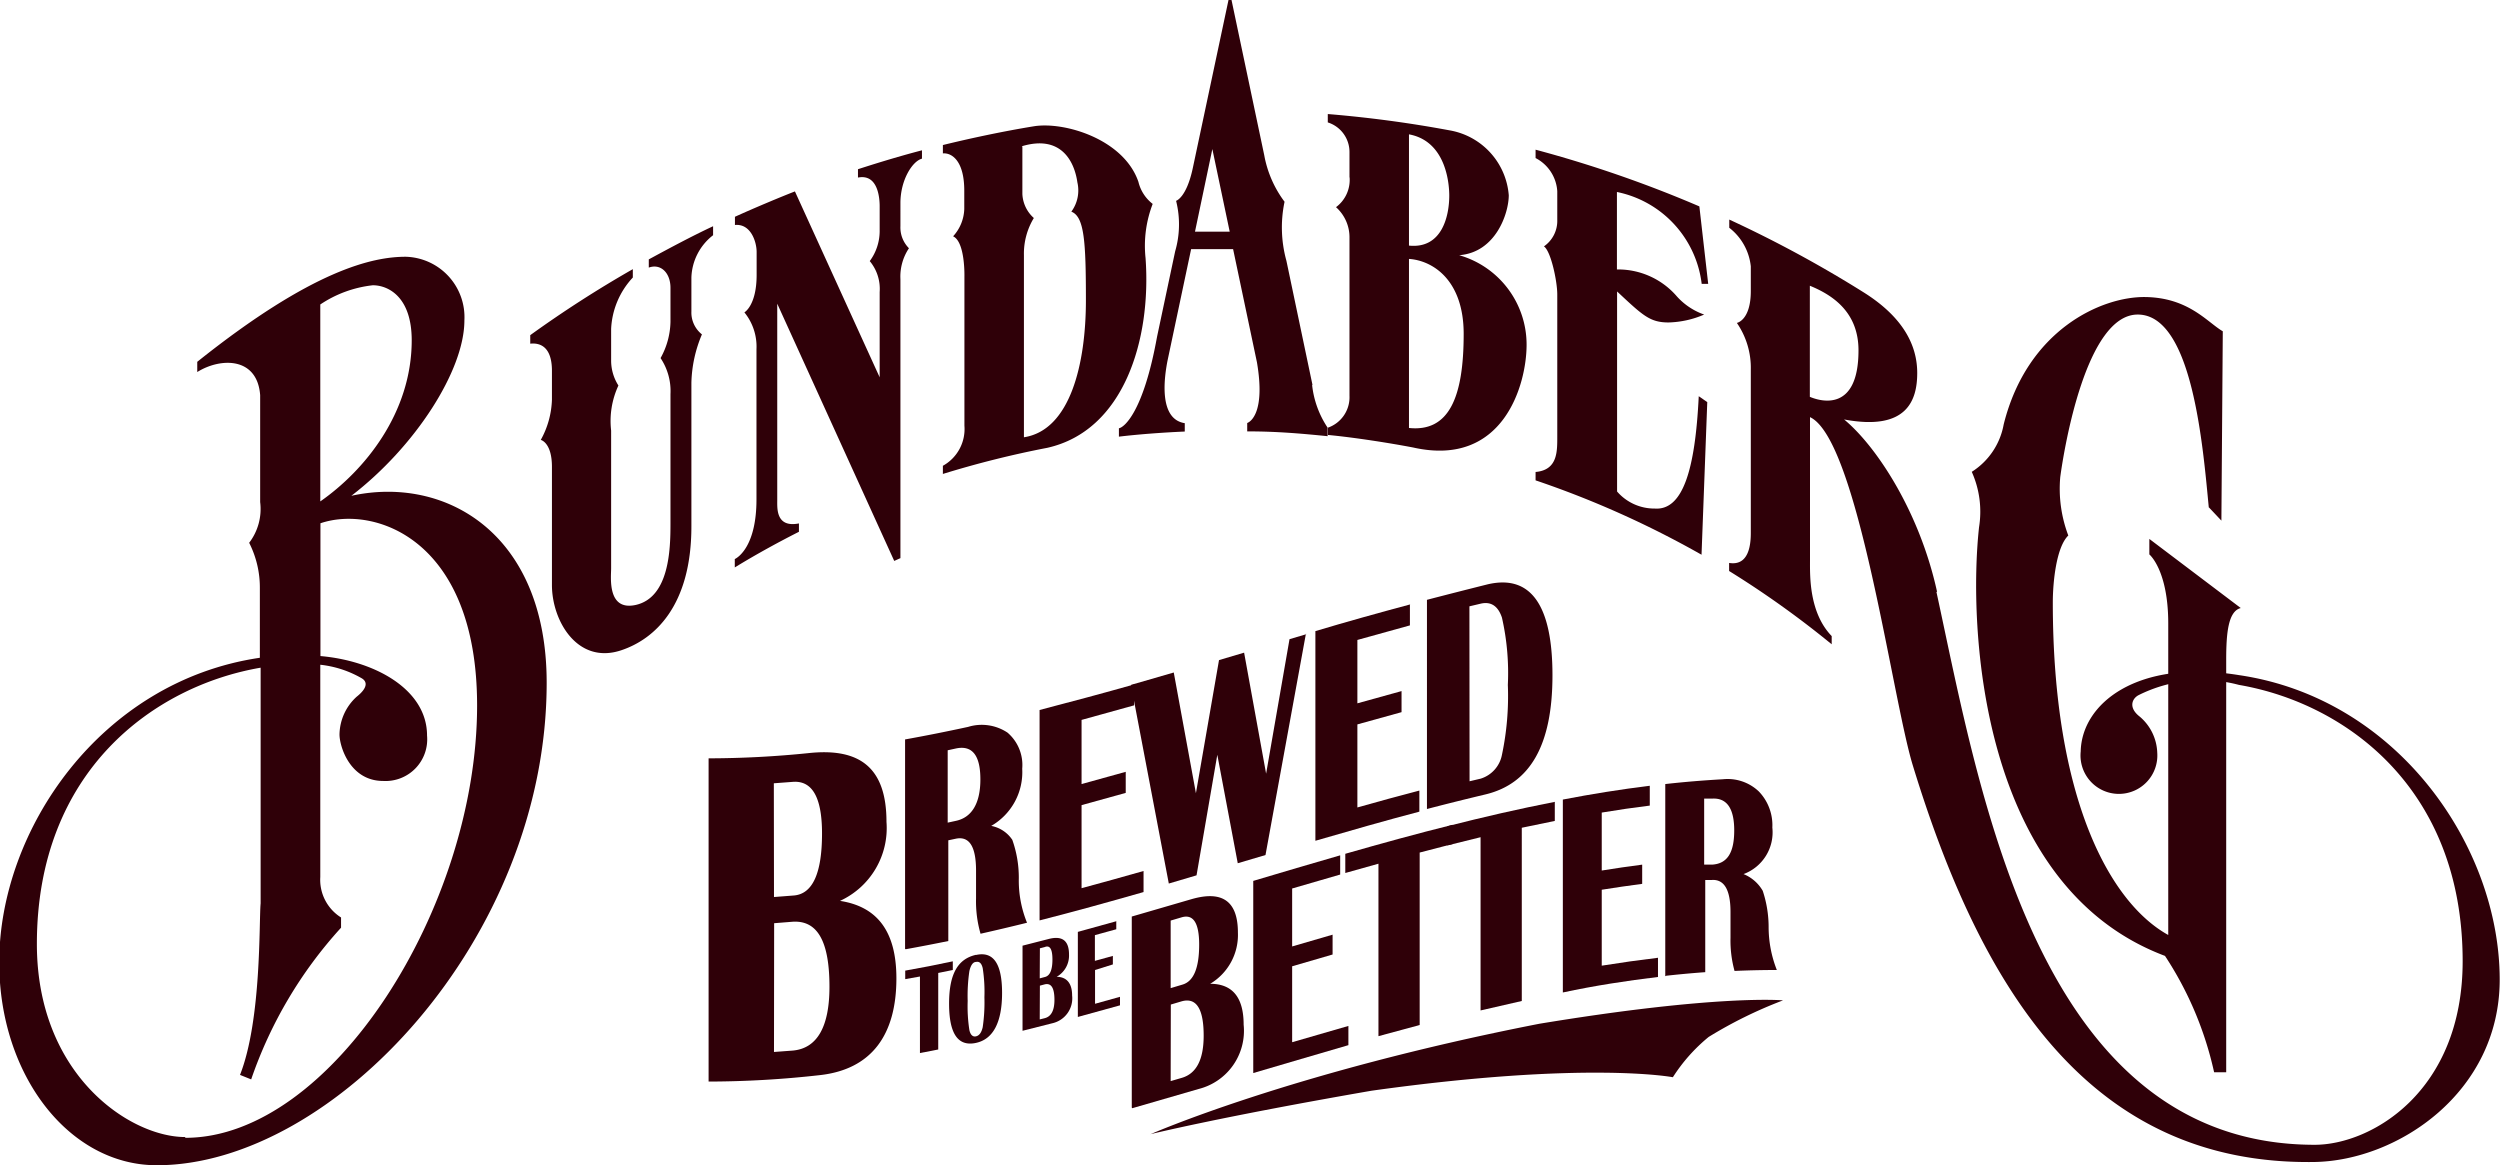
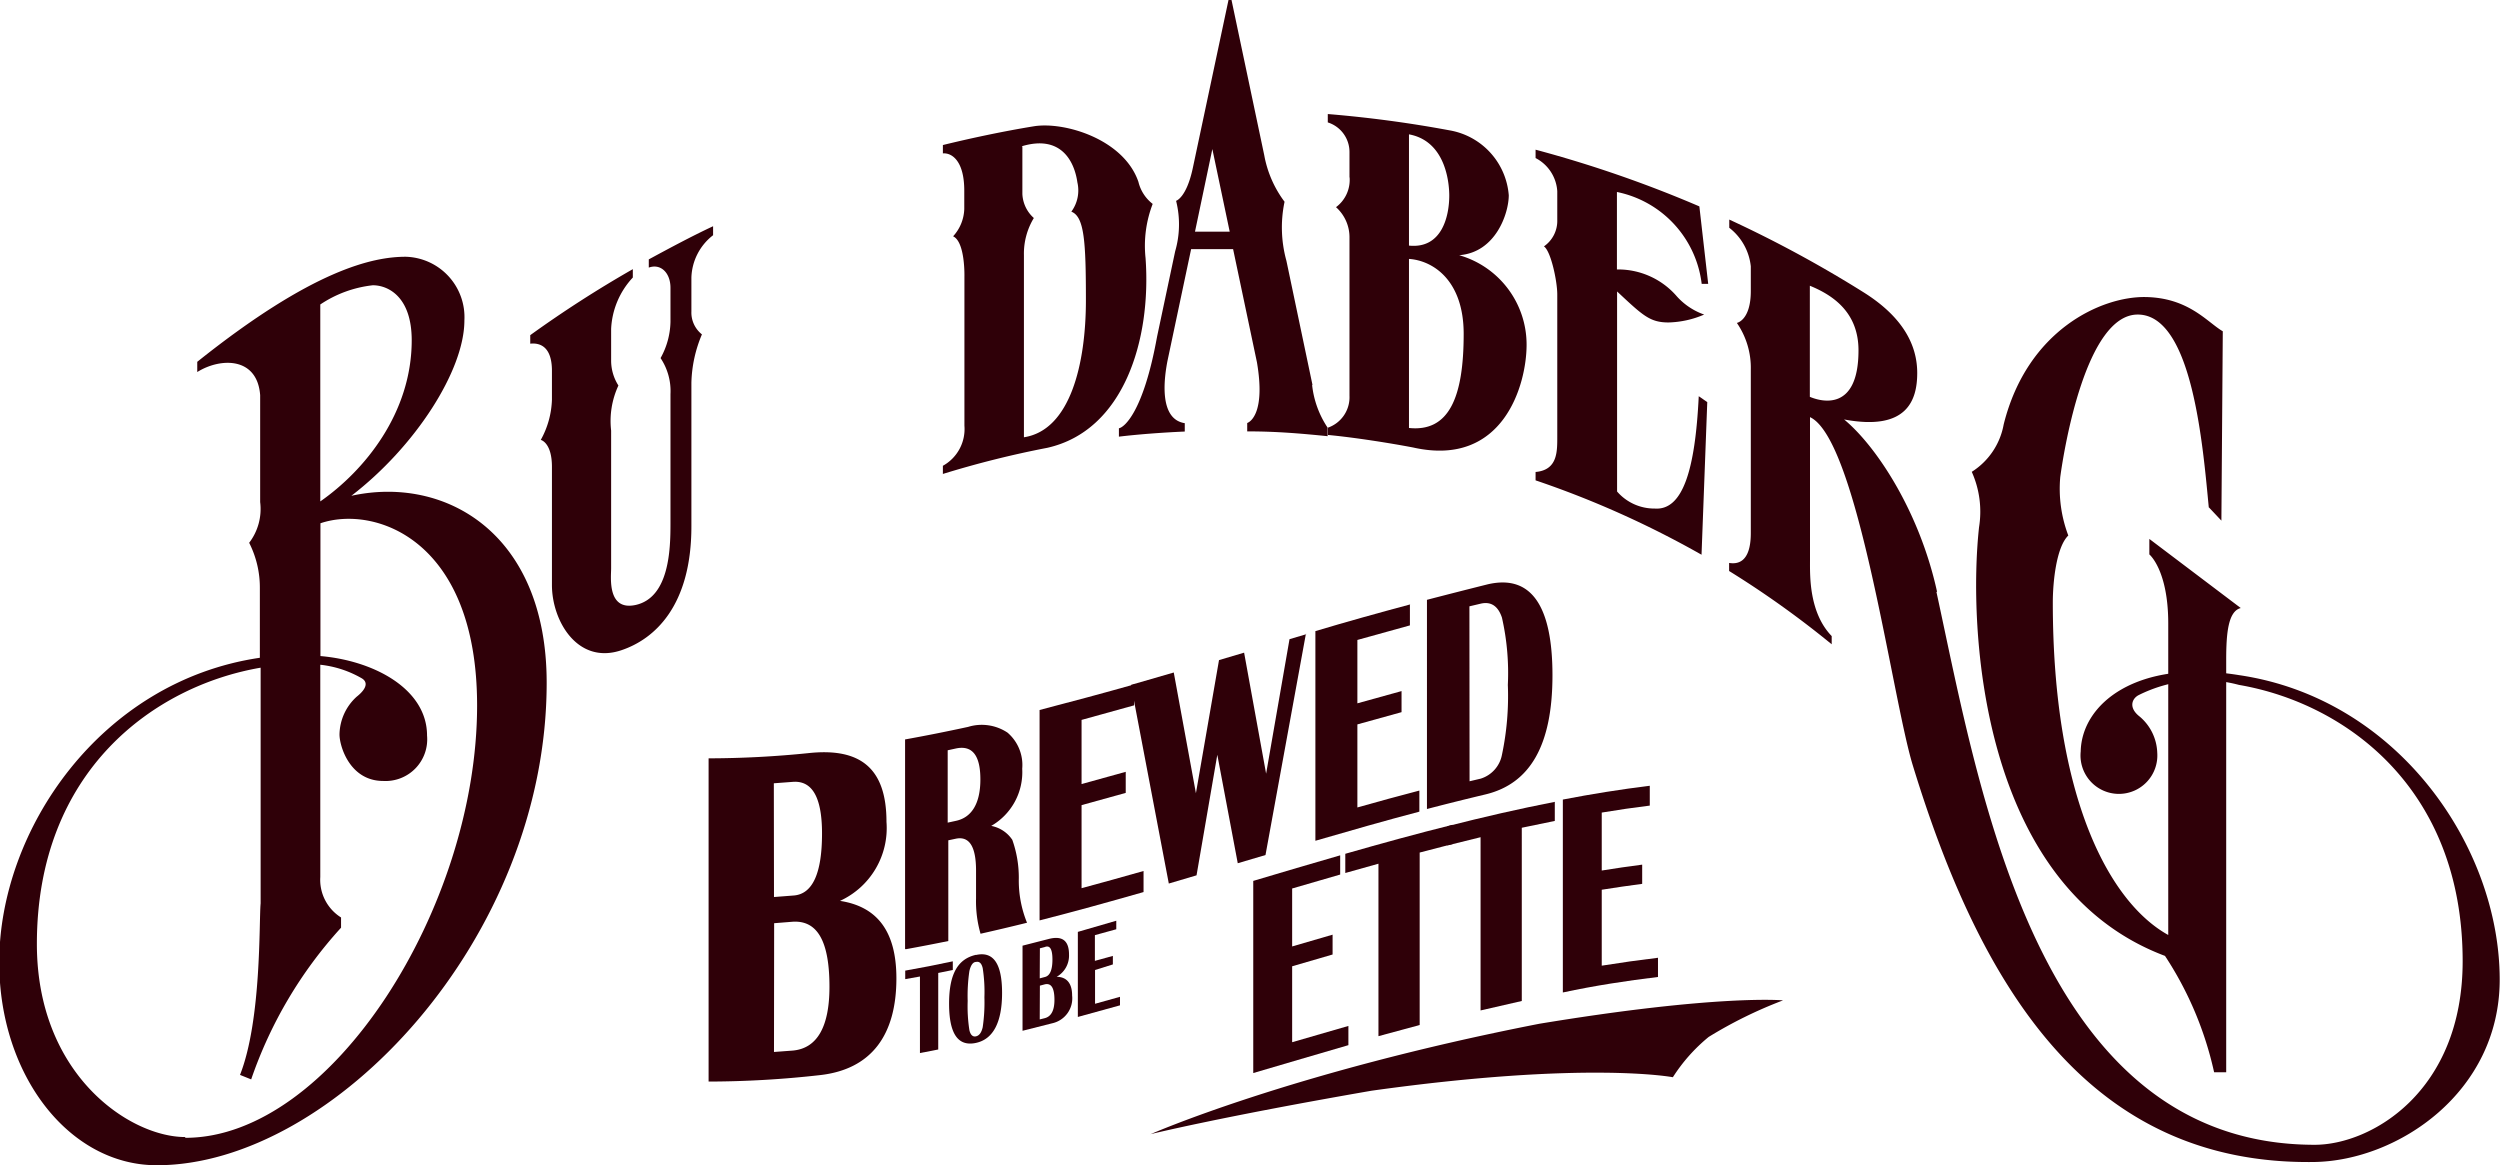
<svg xmlns="http://www.w3.org/2000/svg" viewBox="0 0 161.34 75.2">
  <defs>
    <style>.a{fill:#2f0008;}</style>
  </defs>
  <title>Bundaberg logo</title>
  <path class="a" d="M443.28,547.78c-3.56,0-9.57-4-9.57-12.46,0-11.23,7.63-16.66,14.44-17.83v15.21c-.11,1.14.07,7.51-1.33,11.07l.72.29a28,28,0,0,1,5.8-9.79v-.66A2.87,2.87,0,0,1,452,531V517.3a6.79,6.79,0,0,1,2.65.86c.42.23.4.65-.31,1.21a3.36,3.36,0,0,0-1.1,2.43c0,.76.67,3,2.82,3a2.69,2.69,0,0,0,2.83-2.93c0-3-3.41-4.83-6.88-5.13v-8.57c3.47-1.18,10.11,1,10.11,11.76,0,13-9.4,27.9-18.83,27.9M452,494.05a7.56,7.56,0,0,1,3.39-1.24c1,0,2.51.75,2.51,3.55,0,4.71-3.06,8.42-5.9,10.4ZM454,506.4c4.12-3.16,7.3-8.09,7.3-11.32a3.9,3.9,0,0,0-3.78-4.11c-2.12,0-6,.82-13.46,6.78v.66c1.48-.93,3.87-1,4.06,1.49v6.9a3.59,3.59,0,0,1-.71,2.63,6.37,6.37,0,0,1,.69,2.92v4.5c-10.27,1.51-16.82,11.1-16.82,19.65,0,7.28,4.5,13.1,10.17,13.1,11.37,0,25.16-14.63,25.16-31.14,0-9.65-6.55-13.4-12.62-12.06" transform="translate(-431.33 -474.4)" />
  <path class="a" d="M573.88,507.14l.81.86.09-12.22c-1-.58-2.2-2.17-5-2.21s-7.61,2.09-9.14,8.22a4.58,4.58,0,0,1-2.06,3.06,6.28,6.28,0,0,1,.47,3.57c-.7,6.38,0,23.16,12,27.67a22.41,22.41,0,0,1,3.17,7.51H575V517c0-1.67.11-3.15.94-3.36l-5.9-4.46v1s1.22,1,1.22,4.46v20.1c-3.76-2.08-7.45-8.8-7.45-21.46,0-1.29.22-3.57,1-4.32a8.53,8.53,0,0,1-.52-3.77c.25-1.86,1.67-10.49,5-10.49,3.54,0,4.21,8.55,4.59,12.49" transform="translate(-431.33 -474.4)" />
  <path class="a" d="M541.14,510.2a62,62,0,0,0-10.71-4.8v-.54c1.44-.13,1.4-1.34,1.4-2.32v-9.14c0-.85-.41-2.79-.86-3.1a2,2,0,0,0,.86-1.71v-1.85a2.59,2.59,0,0,0-1.4-2.14v-.54A77.77,77.77,0,0,1,541,487.72l.57,5-.42,0a6.89,6.89,0,0,0-5.47-5.93v5a5,5,0,0,1,3.8,1.66,4.24,4.24,0,0,0,1.83,1.25,6.14,6.14,0,0,1-2.3.51c-1.2,0-1.65-.44-3.32-2v12.91a3.18,3.18,0,0,0,2.43,1.1c1.8.13,2.61-2.46,2.84-7.25l.55.38Z" transform="translate(-431.33 -474.4)" />
  <path class="a" d="M472.17,492.3v-.53a74.48,74.48,0,0,0-6.62,4.26v.55c.64-.07,1.4.2,1.4,1.75v1.86a5.7,5.7,0,0,1-.72,2.6s.72.16.72,1.74v7.63c0,2.31,1.65,5.14,4.46,4.21,2.17-.72,4.54-2.87,4.54-8V499.1a8.47,8.47,0,0,1,.68-3.12,1.8,1.8,0,0,1-.68-1.48v-2.19a3.59,3.59,0,0,1,1.4-2.73V489c-1.39.65-2.84,1.43-4.15,2.14v.53c.77-.28,1.4.34,1.4,1.3v2.21a5,5,0,0,1-.64,2.33,3.83,3.83,0,0,1,.64,2.33v8.37c0,1.62-.07,4.74-2.24,5.23-1.86.41-1.59-1.8-1.59-2.36v-8.89a5.43,5.43,0,0,1,.47-2.91,3,3,0,0,1-.47-1.65v-2a5.2,5.2,0,0,1,1.4-3.32" transform="translate(-431.33 -474.4)" />
-   <path class="a" d="M482.63,486.75l5.47,12v-5.5a2.8,2.8,0,0,0-.64-2,3.27,3.27,0,0,0,.64-1.91v-1.64c0-.47-.09-2.1-1.4-1.84v-.54c.84-.27,2.37-.76,4.13-1.22v.54c-.62.16-1.39,1.38-1.39,2.86V489a1.9,1.9,0,0,0,.55,1.42,3.29,3.29,0,0,0-.55,2v18l-.4.18L481.49,494V506.7c0,.52-.08,1.77,1.4,1.48v.54c-1.17.59-2.69,1.41-4.14,2.3v-.54c.25-.12,1.4-.89,1.4-3.85v-9.69a3.5,3.5,0,0,0-.78-2.38s.79-.44.79-2.42v-1.48c0-.64-.37-1.84-1.4-1.74v-.53c1.23-.56,3-1.3,3.88-1.64" transform="translate(-431.33 -474.4)" />
  <path class="a" d="M497.31,483.86v3.05a2.2,2.2,0,0,0,.74,1.56,4.43,4.43,0,0,0-.64,2.39v11.76c3-.46,4-4.76,4-8.84,0-3.78-.1-5.4-.94-5.72a2.31,2.31,0,0,0,.39-1.89c-.18-1.28-1-3.11-3.59-2.33M492.18,505v-.54a2.71,2.71,0,0,0,1.39-2.59v-9.61s.06-2.24-.73-2.61a2.73,2.73,0,0,0,.72-1.76v-1.19c0-1.93-.81-2.45-1.38-2.4v-.54c1.75-.43,3.9-.89,5.87-1.21s5.81.83,6.75,3.59a2.55,2.55,0,0,0,.92,1.42,7.51,7.51,0,0,0-.46,3.5c.38,5.27-1.4,11.13-6.34,12.24a63.57,63.57,0,0,0-6.75,1.69" transform="translate(-431.33 -474.4)" />
  <path class="a" d="M518.42,485.83v-1.62a2,2,0,0,0-1.4-1.91v-.54a77.51,77.51,0,0,1,7.85,1.05A4.62,4.62,0,0,1,528.7,487c0,1.15-.83,3.69-3.2,3.87a6,6,0,0,1,4.35,5.78c0,2.57-1.5,7.94-7.32,6.63-1.46-.28-3.79-.65-5.5-.81V502a2.08,2.08,0,0,0,1.39-2.06V489.77a2.6,2.6,0,0,0-.87-2,2.19,2.19,0,0,0,.88-1.9m6.43,1.15c0-.53-.1-3.49-2.6-3.95v7.18c2.14.22,2.6-1.92,2.6-3.23m-2.6,15c2.57.27,3.53-1.95,3.53-6.07,0-3.48-2-4.74-3.53-4.84Z" transform="translate(-431.33 -474.4)" />
  <path class="a" d="M556.34,512.59c-1.14-5.21-3.94-9.42-6-11.12,4.09.77,4.72-1.27,4.72-3s-.85-3.57-3.47-5.21a77.35,77.35,0,0,0-8.66-4.69v.53a3.63,3.63,0,0,1,1.39,2.49v1.59c0,1.9-.9,2.06-.9,2.06a5.1,5.1,0,0,1,.9,3V508.8c0,2-.94,2-1.4,1.93v.52a61.82,61.82,0,0,1,6.62,4.73v-.53c-1.47-1.52-1.4-3.91-1.4-4.87v-9.26c3.1,1.44,5.3,18.11,6.63,22.46,4.46,14.59,11.51,25.83,25.93,25.61,5.38-.09,11.95-4.5,11.95-11.77,0-8.55-6.55-18.14-16.82-19.65-6.59-1.07-10.16,1.84-10.22,4.93a2.48,2.48,0,1,0,4.94.07,3.18,3.18,0,0,0-1.14-2.33c-.72-.56-.5-1.14-.08-1.37a9.18,9.18,0,0,1,6.49-.67c6.81,1.17,14.44,6.61,14.44,17.83,0,8.43-5.91,11.85-9.55,11.85-17.89,0-21.59-22.72-24.41-35.68m-8.17-19.76c1.47.6,3.14,1.7,3.14,4.17,0,4-2.44,3.3-3.14,3Z" transform="translate(-431.33 -474.4)" />
  <path class="a" d="M508.45,489.35l1.12-5.33,1.12,5.33Zm7.58,9.88-1.68-8a8.07,8.07,0,0,1-.12-3.81,7.11,7.11,0,0,1-1.31-3l-2.13-10.1h-.16l-2.32,10.92c-.41,1.93-1.08,2.12-1.08,2.12a6.23,6.23,0,0,1-.06,3.26L506,496.14c-.88,4.86-2.12,5.84-2.46,5.9v.54c1.24-.15,2.85-.27,4.25-.33v-.54c-1.75-.27-1.29-3.1-1.12-4l1.53-7.23h2.71l1.54,7.31c.54,3.19-.39,3.82-.63,3.91v.54c1.88,0,3.4.13,5.19.31V502a6.13,6.13,0,0,1-1-2.74" transform="translate(-431.33 -474.4)" />
  <path class="a" d="M481.28,542.29l1.21-.09c1.58-.14,2.37-1.54,2.37-4.12,0-3-.81-4.33-2.44-4.19l-1.13.09Zm0-10,1.3-.1c1.2-.11,1.8-1.45,1.8-4,0-2.35-.64-3.44-1.91-3.33l-1.2.09Zm-4.22,11.91V523.34a64.26,64.26,0,0,0,6.48-.34c3.34-.35,5,1,5,4.44a5.17,5.17,0,0,1-3,5.1c2.43.37,3.64,2,3.64,5,0,3.68-1.63,5.86-4.9,6.24a64.88,64.88,0,0,1-7.2.42" transform="translate(-431.33 -474.4)" />
  <path class="a" d="M492.49,527.49l.55-.12c1-.22,1.56-1.12,1.56-2.67s-.52-2.21-1.56-2l-.55.12Zm-2.75,8.15V522.12q2-.36,4.07-.81a3,3,0,0,1,2.54.37,2.75,2.75,0,0,1,.95,2.33,4,4,0,0,1-2,3.69,2.11,2.11,0,0,1,1.36.9,7.28,7.28,0,0,1,.42,2.47,7.21,7.21,0,0,0,.53,2.88q-1.49.37-3,.71a7.56,7.56,0,0,1-.29-2.28v-.8c0-.34,0-.67,0-1,0-1.56-.44-2.24-1.32-2.05l-.47.1v6.5q-1.37.28-2.75.53" transform="translate(-431.33 -474.4)" />
  <path class="a" d="M504.52,518.56v1.36l-3.39.94V525l2.85-.79v1.36l-2.85.79v5.36q2-.54,4-1.11v1.36c-2.24.64-4.47,1.26-6.71,1.83V520.22c2-.52,4.09-1.08,6.14-1.66" transform="translate(-431.33 -474.4)" />
  <path class="a" d="M515.61,515.29,513,529.58l-1.79.53-1.32-7-1.34,7.78-1.79.53-2.44-12.82,2.76-.8,1.43,7.79L510,517l1.62-.48,1.42,7.81,1.51-8.68,1.08-.32" transform="translate(-431.33 -474.4)" />
  <path class="a" d="M522.32,513.4v1.36l-3.39.94v4.09l2.85-.79v1.36l-2.85.79v5.36c1.32-.37,2.64-.74,4-1.09v1.36c-2.24.59-4.47,1.23-6.71,1.88V515.13c2-.6,4.09-1.18,6.14-1.73" transform="translate(-431.33 -474.4)" />
  <path class="a" d="M526.17,524.82l.72-.17a2,2,0,0,0,1.37-1.54,18.29,18.29,0,0,0,.38-4.51,16.17,16.17,0,0,0-.38-4.34c-.25-.75-.71-1.06-1.38-.9l-.72.17Zm-2.75,1.82V513.11q2-.52,3.92-1c2.79-.65,4.18,1.36,4.18,5.87s-1.44,7-4.33,7.69q-1.89.45-3.77.94" transform="translate(-431.33 -474.4)" />
  <path class="a" d="M492.82,536.46V537l-.94.19v4.94l-1.18.23v-4.94l-.95.17v-.55q1.54-.27,3.07-.6" transform="translate(-431.33 -474.4)" />
  <path class="a" d="M494.32,536.48c-.21,0-.35.24-.43.59a11,11,0,0,0-.11,1.93,10.07,10.07,0,0,0,.11,1.88c.07.31.22.45.43.4s.35-.24.43-.59a11,11,0,0,0,.11-1.93,10,10,0,0,0-.11-1.88q-.11-.47-.43-.4m0-.45c1.12-.25,1.68.56,1.68,2.45s-.57,3-1.71,3.23-1.71-.6-1.71-2.54.58-2.89,1.74-3.15" transform="translate(-431.33 -474.4)" />
  <path class="a" d="M498.43,540.19l.32-.08q.63-.16.63-1.18c0-.78-.21-1.11-.64-1l-.3.08Zm0-2.65.34-.09q.48-.12.48-1.13t-.5-.8l-.31.08Zm-1.11,3.38v-5.49L499,535c.88-.23,1.32.1,1.32,1a1.57,1.57,0,0,1-.8,1.44c.64,0,1,.41,1,1.2a1.65,1.65,0,0,1-1.29,1.8l-1.9.48" transform="translate(-431.33 -474.4)" />
-   <path class="a" d="M503.37,533.82v.55l-1.38.38v1.66l1.16-.32v.55L502,537v2.18l1.61-.45v.55l-2.72.75v-5.49l2.49-.69" transform="translate(-431.33 -474.4)" />
-   <path class="a" d="M506.88,544.17l.72-.21q1.41-.41,1.41-2.72,0-2.64-1.45-2.21l-.67.2Zm0-6,.77-.23q1.07-.32,1.07-2.58,0-2.09-1.13-1.76l-.71.21Zm-2.51,7.71V533.55l3.85-1.12c2-.58,3,.13,3,2.16a3.67,3.67,0,0,1-1.79,3.3q2.16,0,2.16,2.64a3.87,3.87,0,0,1-2.91,4.15l-4.28,1.24" transform="translate(-431.33 -474.4)" />
+   <path class="a" d="M503.37,533.82v.55l-1.38.38v1.66l1.16-.32v.55L502,537v2.18l1.61-.45v.55l-2.72.75v-5.49" transform="translate(-431.33 -474.4)" />
  <path class="a" d="M517.82,529.6v1.24l-3.1.9v3.74l2.61-.76V536l-2.61.76v4.9l3.63-1.05v1.24c-2,.59-4.09,1.19-6.14,1.8V531.25c1.87-.56,3.74-1.11,5.61-1.65" transform="translate(-431.33 -474.4)" />
  <path class="a" d="M525.07,527.63v1.24l-2.12.55v11.13l-2.66.72V530.14l-2.14.6V529.5c2.31-.66,4.62-1.3,6.92-1.87" transform="translate(-431.33 -474.4)" />
  <path class="a" d="M531.67,526.14v1.24l-2.13.44V539l-2.66.61V528.43l-2.14.53v-1.24c2.31-.59,4.62-1.12,6.92-1.57" transform="translate(-431.33 -474.4)" />
  <path class="a" d="M537.8,525.15v1.24q-1.55.19-3.1.45v3.74q1.3-.21,2.61-.38v1.24q-1.3.17-2.61.38v4.9q1.81-.29,3.63-.51v1.24c-2,.24-4.09.56-6.14,1V526c1.87-.36,3.74-.66,5.61-.89" transform="translate(-431.33 -474.4)" />
-   <path class="a" d="M541.31,530.2l.51,0c1-.06,1.43-.79,1.43-2.21s-.48-2.11-1.43-2.05l-.51,0Zm-2.51,7.2V525c1.24-.14,2.48-.24,3.72-.31a2.92,2.92,0,0,1,2.32.79,3.14,3.14,0,0,1,.87,2.33,2.87,2.87,0,0,1-1.86,3,2.52,2.52,0,0,1,1.24,1.08,7.44,7.44,0,0,1,.38,2.35A7.57,7.57,0,0,0,546,537q-1.36,0-2.73.06a7.4,7.4,0,0,1-.26-2.14v-1.66c0-1.42-.4-2.12-1.2-2.07l-.43,0v5.95q-1.25.09-2.51.23" transform="translate(-431.33 -474.4)" />
  <path class="a" d="M505.55,547.61s9.05-4,25.12-7.14c11.56-1.91,15.73-1.51,15.73-1.51a28.13,28.13,0,0,0-4.8,2.36,11,11,0,0,0-2.31,2.6s-5.56-1.07-19.44.87c-9.86,1.71-14.29,2.81-14.29,2.81" transform="translate(-431.33 -474.4)" />
</svg>